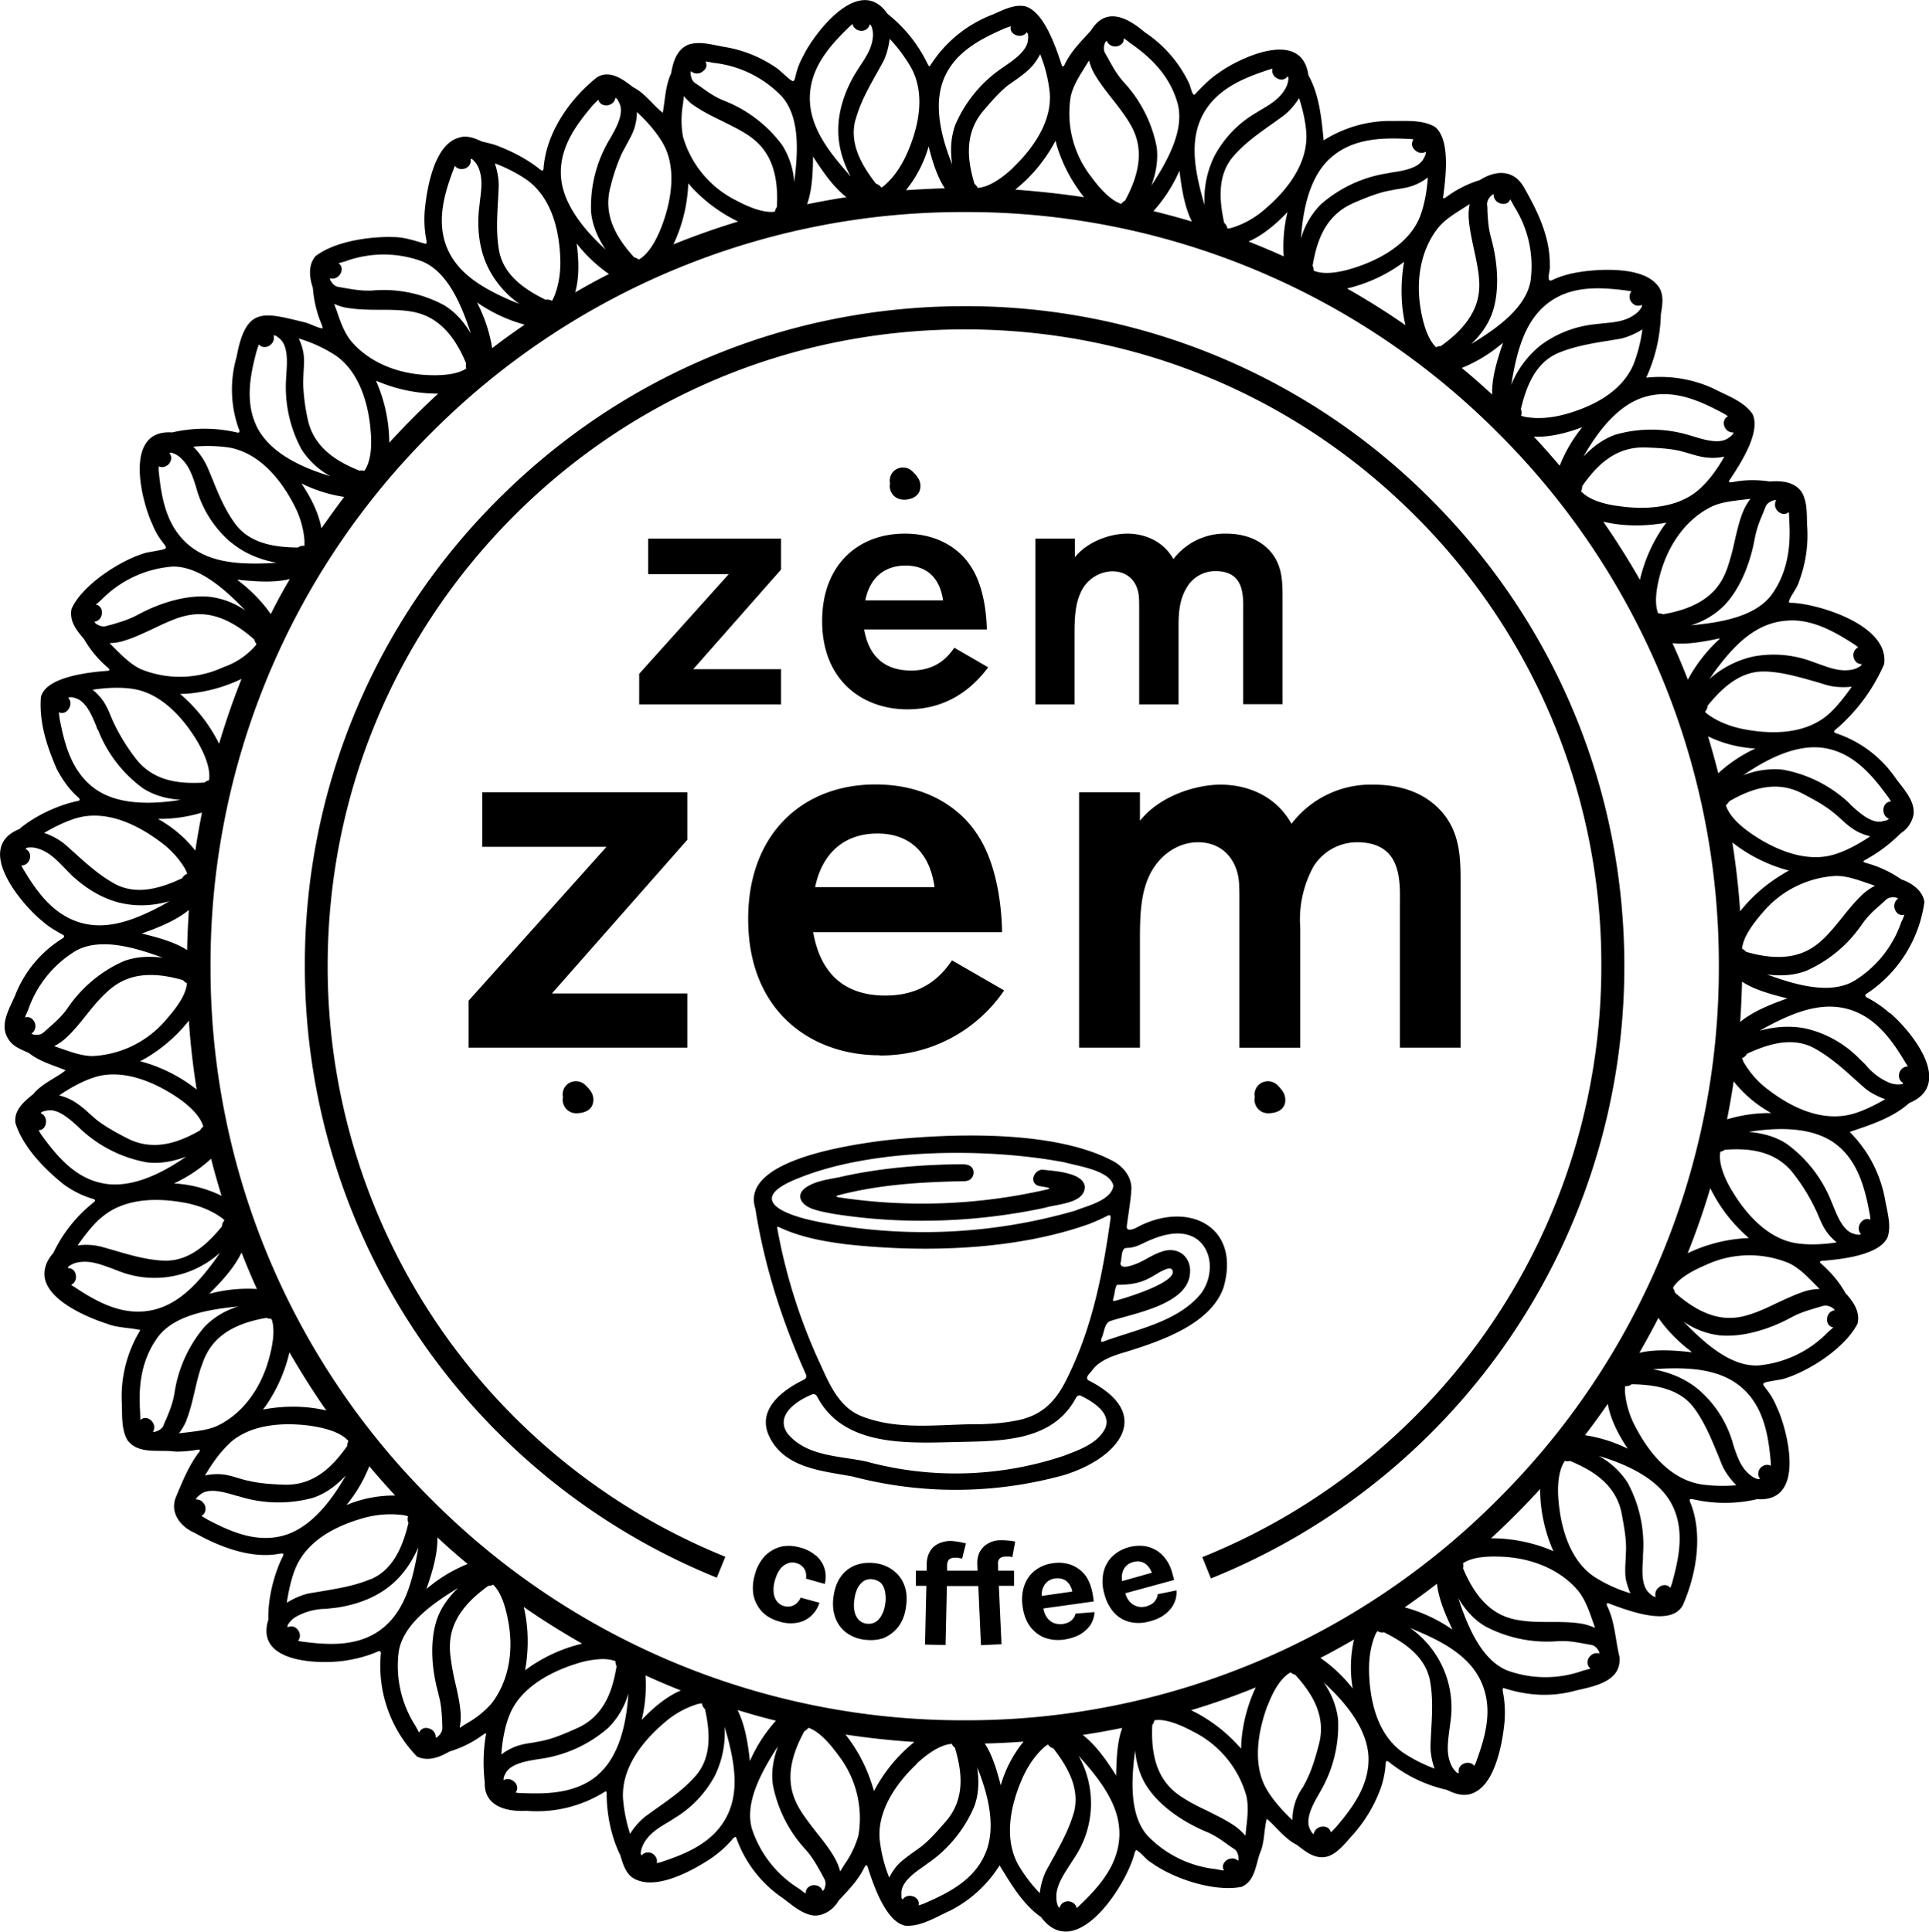
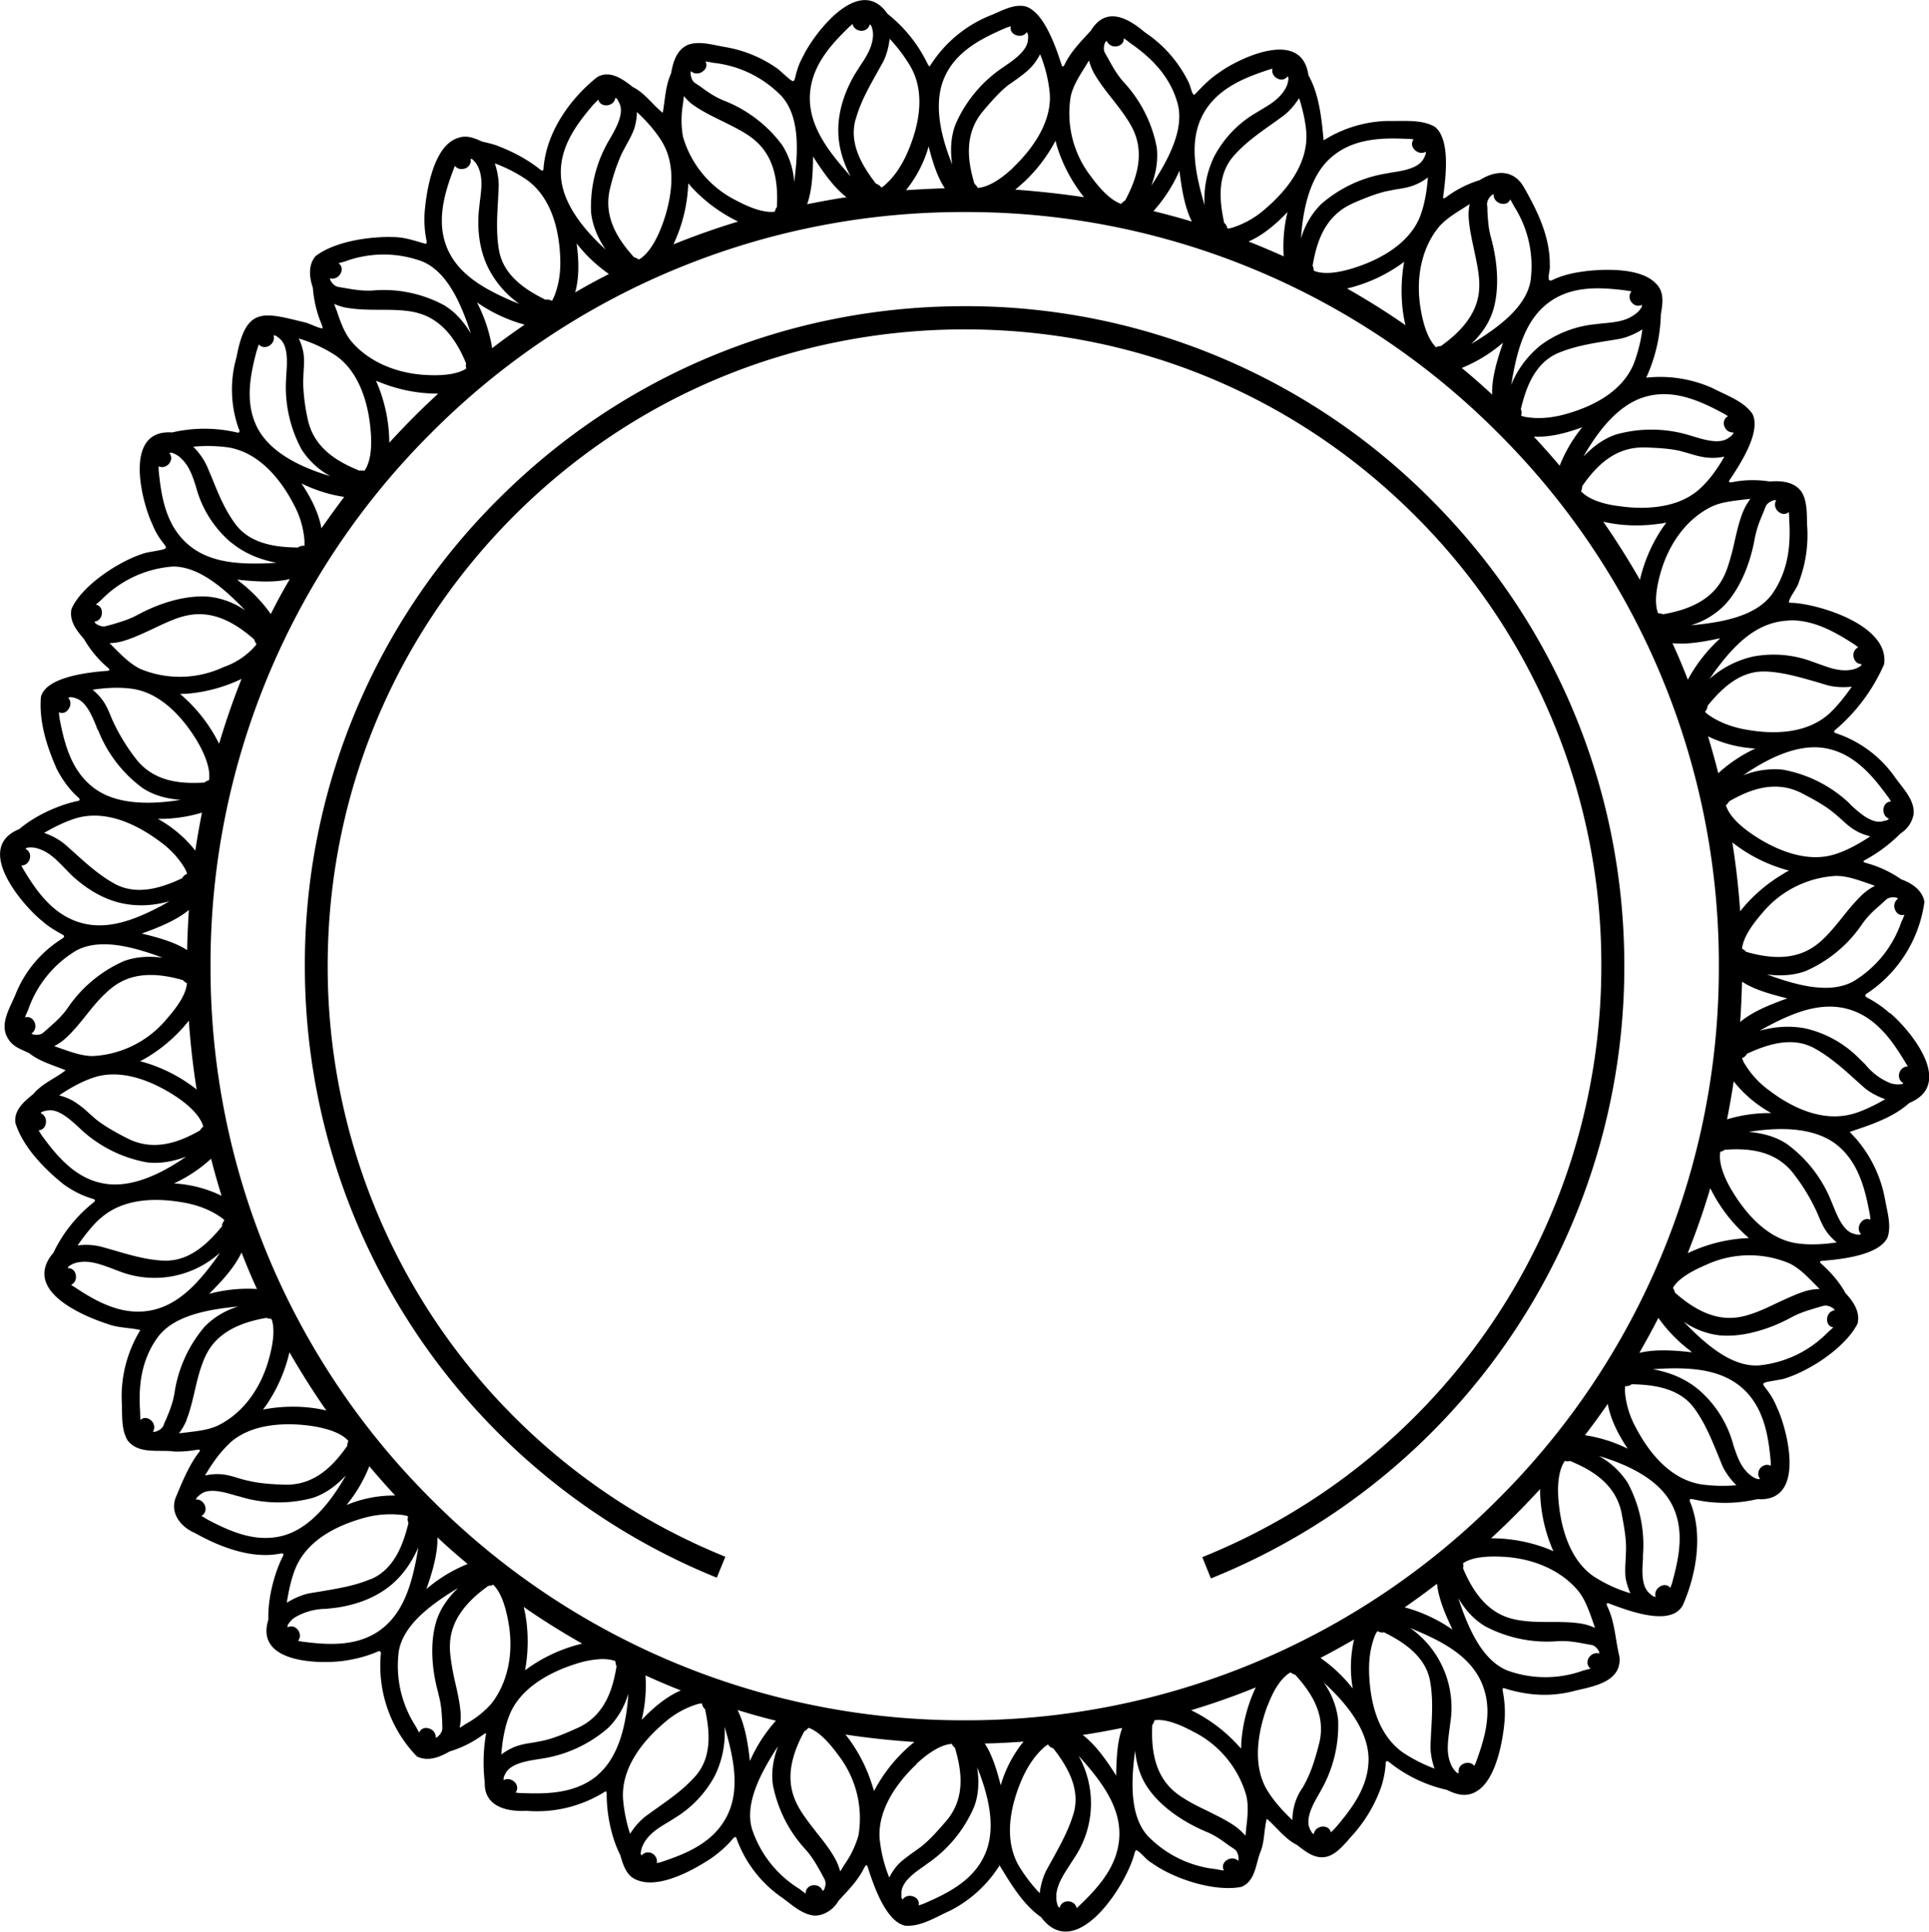
<svg xmlns="http://www.w3.org/2000/svg" viewBox="0 0 1014.3 1015.8" fill="currentColor">
-   <path d="M429 818a20.3 20.3 0 0 0-8.1-4.2c-3.8-1.1-7.4-1.2-10.6-.4-3.2.9-6 2.6-8.3 5a23 23 0 0 0-5.1 9.7c-1.1 3.8-1.3 7.4-.7 10.7.7 3.3 2.2 6.2 4.5 8.7 2.3 2.4 5.4 4.1 9.2 5.2a20 20 0 0 0 9.3.6c2.8-.5 5.2-1.7 7.2-3.5s3.5-4 4.5-7l-9.9-2.7a8 8 0 0 1-3.6 4 7.3 7.3 0 0 1-8.9-2.1 9 9 0 0 1-1.7-4.7c-.2-1.9 0-4 .7-6.4.7-2.4 1.6-4.3 2.7-5.8a8.7 8.7 0 0 1 4-3c1.4-.6 2.9-.6 4.5-.2 1.3.4 2.4 1 3.2 1.8.8.8 1.4 1.7 1.7 2.8.3 1.1.4 2.3.2 3.6l9.9 2.8c.7-3 .6-5.7-.2-8.3a15 15 0 0 0-4.5-6.7ZM470 826a19.9 19.9 0 0 0-9.7-4c-4-.5-7.5-.1-10.6 1.1a17.1 17.1 0 0 0-7.6 6c-2 2.8-3.2 6.2-3.8 10.3-.6 4-.3 7.6.8 10.8a17 17 0 0 0 5.5 8 20 20 0 0 0 9.8 4c4 .5 7.5.2 10.6-1 3-1.4 5.6-3.4 7.6-6.1 2-2.8 3.3-6.2 3.8-10.2.6-4 .4-7.6-.7-10.8a17 17 0 0 0-5.6-8Zm-4.5 17.3c-.3 2.2-.9 4.2-1.8 5.8-.8 1.7-2 3-3.3 3.8-1.4.8-3 1.1-4.7.9a7 7 0 0 1-4.3-2.2 9.2 9.2 0 0 1-2.1-4.6c-.4-1.8-.4-3.9 0-6.1a18 18 0 0 1 1.7-5.9c.9-1.6 2-2.9 3.3-3.7a7 7 0 0 1 4.8-.8c1.8.3 3.2 1 4.3 2.1 1 1.2 1.7 2.7 2 4.5s.5 3.9.1 6.2ZM528.8 818.5h2c.6 0 1 .2 1.5.3l1.5-8.2a39.1 39.1 0 0 0-7.7-.7c-2.4 0-4.6.6-6.5 1.7-1.9 1-3.3 2.5-4.4 4.4-1 1.9-1.5 4.3-1.3 7.1l.1 2.8h-16v-2.7c0-1.4.4-2.4 1-3.1.7-.7 1.8-1 3.4-1 .7 0 1.3 0 2 .2.6 0 1 .2 1.5.3l2-8a41.3 41.3 0 0 0-7.6-1.3 15 15 0 0 0-6.6 1.3c-2 .9-3.5 2.2-4.6 4a13.7 13.7 0 0 0-1.8 7.1v3.2h-5.7v8h5.5l-.7 30.9 10.8.2.7-31h16.5l1.4 31.1 10.8-.5-1.4-30.7h8v-8h-8.4v-3c-.2-1.4.1-2.4.7-3.2.6-.7 1.7-1.2 3.3-1.2ZM564.3 851.1c-.6.8-1.4 1.4-2.3 1.9a10 10 0 0 1-8 .4 8.1 8.1 0 0 1-3.6-3 12 12 0 0 1-1.8-4.6l26.5-3.7-.4-3c-.5-3.2-1.4-6-2.6-8.4s-2.9-4.2-4.8-5.6c-1.9-1.4-4-2.4-6.4-2.9-2.3-.5-4.7-.6-7.3-.2a19 19 0 0 0-9.6 4c-2.5 2-4.4 4.7-5.5 8a23 23 0 0 0-.8 10.7c.5 4.1 1.8 7.6 3.8 10.4 2 2.7 4.5 4.7 7.6 6a21 21 0 0 0 10.7 1c3.2-.5 5.9-1.4 8.2-2.7 2.3-1.4 4-3 5.4-5 1.2-2 2-4.2 2.1-6.7l-10 .8c-.2 1-.6 1.9-1.3 2.6Zm-16.1-15.5a8 8 0 0 1 2.3-3.7 8 8 0 0 1 4.3-1.9c1.7-.2 3.3 0 4.6.6 1.3.6 2.3 1.6 3.2 3 .5 1 1 2 1.2 3.3l-16 2.3c-.1-1.3 0-2.5.4-3.6ZM608.7 838.3c0 1-.4 2-.9 2.8-.5.9-1.1 1.6-2 2.2-.9.6-1.9 1-3 1.4-1.7.4-3.3.5-4.8 0a8.1 8.1 0 0 1-4-2.5c-1-1.1-1.8-2.6-2.3-4.4l25.7-7-.8-2.9c-.8-3.2-2-5.9-3.6-8a16.5 16.5 0 0 0-12.1-7c-2.4-.2-4.9 0-7.4.7-3.7 1-6.6 2.8-9 5.2a17.3 17.3 0 0 0-4.4 8.6 23 23 0 0 0 .6 10.8c1 4 2.8 7.2 5 9.7 2.4 2.6 5.1 4.2 8.4 5s6.8.7 10.7-.4c3-.8 5.7-2 7.8-3.7 2.1-1.6 3.7-3.5 4.7-5.6 1-2.1 1.5-4.4 1.3-6.9l-9.9 2ZM590 827.8c.3-1.6.9-2.9 1.8-4a8 8 0 0 1 4-2.4c1.8-.5 3.3-.5 4.7 0 1.4.5 2.5 1.3 3.5 2.6.7.9 1.2 1.9 1.7 3l-15.7 4.4c-.2-1.3-.2-2.5 0-3.6ZM302.9 585.4c3.6 0 8-1.2 8.9-5.4.8-4.2-1.2-6.7-4-9.4a7.1 7.1 0 0 0-10 0 7.1 7.1 0 0 0-1.8 6.3 7.1 7.1 0 0 0 6.9 8.5ZM410.7 351.9h-46.2l46.2-52.4v-16.3h-69.9v18.7h42.4l-47.1 52.4v16.1h74.6v-18.5zM432.3 326.5c0 32 22 46.5 44.7 46.5 17.8 0 31.8-7.7 42.6-22.1l-17.8-10.3c-2.6 3.6-8.4 12-22.7 12s-22.3-7.8-24.7-21.6h64.5c-.2-8.7-1.8-23.9-9-34-1.7-2.6-11.2-16.4-34.2-16.4-24.6 0-43.4 16.6-43.4 45.9Zm44-29.1c9.3 0 17.6 4.7 19.6 18.3H455c2.4-11.9 10-18.3 21.2-18.3ZM544.4 283.2v87.2H565V334c0-8.6.2-16.8 3.8-23.6a18.7 18.7 0 0 1 16-10c7.4 0 12 4.4 13.5 10.2.7 2.6.7 4.9.7 11.1v48.7h20.7v-41c0-7.5.5-14.5 4.6-20.9 2.7-4.5 8.1-8.2 14.8-8.2 15.8 0 14.6 13.8 14.6 22v48h20.7v-54.8c0-9 .2-18.3-6.8-26-5.9-6.4-14.2-8.9-23-8.9A34 34 0 0 0 617 294c-5.8-10.2-16-13.4-24.3-13.4s-20.5 3.7-27.5 12.4v-9.8h-20.7ZM361.4 416.6H253.6v28.7h65.3l-72.5 80.9v24.7h115v-28.5h-71.2l71.2-80.8v-25zM462.5 555a78.2 78.2 0 0 0 65.5-34.2L500.6 505c-4 5.6-12.9 18.5-35 18.5s-34.3-12.1-38-33.3h99.3c-.2-13.5-2.7-36.8-13.7-52.4-2.7-4-17.4-25.3-52.9-25.3-37.9 0-66.9 25.6-66.9 70.7 0 49.4 33.9 71.7 69 71.7Zm-1.1-116.7c14.2 0 27.1 7.3 30 28.2h-62.8c3.8-18.2 15.6-28.2 32.8-28.2ZM736 550.9h32v-84.6c0-14 .3-28.2-10.4-40-9.2-10-22-13.7-35.5-13.7a52.4 52.4 0 0 0-43 20.6c-8.8-15.8-24.7-20.6-37.3-20.6s-31.7 5.6-42.4 19v-15h-32v134.3h32v-56.1c0-13.2.2-25.8 5.9-36.3 5.6-10 15-15.6 24.7-15.6 11.2 0 18.2 7 20.6 15.9 1.1 4 1.1 7.5 1.1 17.2v74.9h32v-63.1a58 58 0 0 1 7-32.2 27 27 0 0 1 22.8-12.7c24.4 0 22.6 21.3 22.6 33.9v74.1ZM666.7 585.4c3.7 0 8-1.2 9-5.4.7-4.2-1.3-6.7-4-9.4a7.1 7.1 0 0 0-10 0 7.1 7.1 0 0 0-1.9 6.3 7.1 7.1 0 0 0 6.9 8.5ZM474.9 262.8c3.6 0 8-1.3 8.9-5.5.8-4.2-1.2-6.7-4-9.4a7.1 7.1 0 0 0-10 0 7.1 7.1 0 0 0-1.8 6.3 7.1 7.1 0 0 0 6.9 8.5ZM465.5 599.6c-17.3 2.3-76.7 10.1-68.3 36 4.7 30 14 59 26.4 86.7.8 1.5.3 2.7-1.1 3.3-11.4 5.6-24.4 15.6-18.2 29.3 7.9 17.2 28 18.5 44 21.5a213 213 0 0 0 111.3-.8c28-8.6 47.8-31.5 13.4-49.4-3.4-1.5.2-4 1.4-5.8 3.8-5.2 11.4-7.7 17.6-9.5 18-5.6 44.4-14.4 51.3-33.7 9.6-32.8-19.3-46.4-46.2-31.4-1.7.7-5 1.9-4.6-1.2.8-6.4 2-12.8 2.4-19.2.2-6.1-3.7-11.3-8.8-14.4-30.8-17-85.6-15.1-120.3-11.4h-.3Zm-56.9 45.7c.6-.3 1.1 0 1.7.3 10.8 5 22.9 7.2 34.7 8.7 40.8 4.5 89 3.2 128-10.8 3-1.2 6.2-2.6 9.3-4.2 1.6-.8 1.8.3 1.6 1.6-3.9 28.2-9.5 56.6-22.1 82.4-6.3 13.5-13.8 21.6-29.1 24-5.5 1-11 1.4-16.7 1.6-21-.2-43.6 3.8-63.7-4.5-10.8-4.6-16-16-20.5-26.1a292.6 292.6 0 0 1-23.2-73Zm178.8 30.3c5.6 0 11-.5 16.3-3.2 2.8-1.3 5.1-3.1 8-4.4 1.5-.7 4-1.8 4.8 0 2.4 5.7-20 13.3-30.8 16.2-.9-.3-.2-1.5-.1-2.3.6-2 .6-4.4 1.6-6.2h.2Zm-6.4 75.7c-4 7.9-13.8 11.2-21.6 14.2a179 179 0 0 1-104 3c-14.1-3-31.3-2.6-41.3-14.7-6.6-9.5 4.5-17.1 12.8-20.5 1.3-.5 2.2 0 2.9 1.3 13.7 26 46.8 24.3 72.1 23.7 23-.6 51.1.4 63.7-23 .6-1.2 1.7-2 3-1.2 6.6 3.2 15.9 9.3 12.5 17l-.1.2Zm20-97.5c8.5-4.1 19.6-8 28.1-2.4 9.6 6.8 8.7 21.8 1.4 30-12.5 14-33.1 17.7-49.9 23.9-.4.1-1.3.5-1.5.2-.3-.4 0-1 0-1.6 1.6-3 1.4-8.5 5.2-9.4 12.6-4 40.2-8.7 41.4-24.8.9-8.6-6.1-14.5-14.6-11.6-4 1.2-7.4 3.5-11 5.3-2 1-11.4 5.2-10.9.6.7-2.3.3-5.4 1.8-7.3.4-.4 1-.4 1.6-.5 2.7 0 5.7-1 8.2-2.3h.2Zm-15.6-30.1c-1.2 7.6-13.9 10.4-20 12.9a286.5 286.5 0 0 1-135 5.9c-18.5-3.6-39.3-12-9.7-23.3 38.8-15.5 98.5-15.7 139.1-8 7 2 23.9 4.2 25.6 12.3v.2Z" />
-   <path d="M508 621c3.4-.2 5.2-4.6 2.9-7.2-1.3-1.5-3.7-1.6-5.5-1.6-20.6.2-41.3 1.9-61.4 6.2-6.6 1.7-14.3 2-20.2 6-5.9 4.2-2.3 9.3 3.5 11.3 3.7 1.3 7.7 2 11.6 2.7 36.5 5.7 74.3 4.4 110.5-3.3 6.4-2 21-2.2 21-11.1-.8-7.4-15.6-8.2-22-8.9-4.1-.3-7.2 5.6-3.4 8 1 1 10.2 1.3 5.4 2.4a293.2 293.2 0 0 1-109.4 4.1c-1.5-.3-1.6-.7-.1-1.1 21.7-5.7 44.4-7 66.7-7.4h.3Z" />
  <path d="M993.8 532.9a58 58 0 0 0-11.8-8.2c-1.3-.6-1.7-1.5-.3-2.3a69 69 0 0 0 30.2-48.2c-1.1-6.1-6.6-9.8-12.2-11.8a59.4 59.4 0 0 0-18.1-8.5c-.6-.2-2.5-.6-1.4-1.4a81 81 0 0 0 19.2-14.3 15 15 0 0 0 6.8-10c.8-7.6-6-14-10-19.8a61.6 61.6 0 0 0-30.7-22.8c-1.6-.5-1.2-1.4 0-2.2a95.2 95.2 0 0 0 25.2-34.1c3-21.1-36.1-32-48.5-32.3-.5 0-1.4 0-1.6-.5.9-3.5 4.4-7 5.4-10.8a69.4 69.4 0 0 0 4.2-29.7c-.2-5.6.2-12.5-3-17.5-3.8-5.2-10.5-5.8-16.6-5.3-6.4-1-13-1-19.4.3-.5 0-1.7.3-2 0-.2-.4.2-1 .4-1.3 5.9-8.8 16.4-25.2 11.9-34.5-4.6-6.8-13.8-9.8-21-13.6a67.4 67.4 0 0 0-34.9-5.5 84.3 84.3 0 0 0 7.7-33.3c1-5.8 2-12-2.8-16.4-9.2-9.5-33.2-6.9-38.9-6-5 .7-10.4 2-15 4.2-4.3 2.3-1.2-5.1-1.7-7.3.3-14.8-6.2-28.4-13.6-41.3-5.3-9.4-14.7-9.2-23.2-3.8a58 58 0 0 0-17.6 8.9c-.3.2-1.3 1-1.6.5-.2-.2-.1-.7 0-1.1 1.4-10.5 3.7-29.8-4.4-36.3-7-4.1-16.7-2.9-24.7-3.1A65.8 65.8 0 0 0 696 73.8c-1-10.1-2.1-23.9-8-34.2-3.6-26-38.8-7.6-47-1.4-4.7 3-8.9 7.4-12.7 11.4-.3.2-.6.2-.9 0-1.1-1.8-1.5-4.7-2.6-6.7A66.5 66.5 0 0 0 602 17c-8.8-7.5-20.4-14-28.4-.9-5 5.5-10.2 10.6-13.6 17.4-.4 1-1.3 2.3-1.8.6C555 24.1 548.7 6 539 3.3c-5.9-1.2-12 2.2-17.2 4.4a67 67 0 0 0-32.8 27c-.5.5-1-.7-1.3-1.2a74.8 74.8 0 0 0-21-26.2c-15.2-22-39.7 12.2-44.2 21.9-7.8 13.8-.6 18.3-13.4 7.1a66.7 66.7 0 0 0-28-11.6c-6-1-13.1-3.3-19.2-1.2-6 2.5-8 9-9 15-3 6.5-3.2 14-4.4 20.8-5-3.8-9.5-10.5-15.7-13.5-5.3-4.2-12.3-9.3-19-5.1-14.2 11.4-26.5 28.8-28 47.7 0 1.3-.6 1.7-1.7.8-5.7-4.6-13-8.8-21.4-12.1-3-1.3-6.1-1.9-9.3-2.7-4-1.8-8-3.5-12.4-1.9-13.9 4-17 31.3-17.6 37.8-.5 5.3-.2 11.2.9 16.3 0 .6.2 1.6-.6 1.6-5-1.4-10.3-3.3-15.6-3.5-12.7-.6-31.8 2-42.2 10-3.9 4.7-3.3 11-1.4 16.6.5 6.5 2 13.2 4.7 19.4 0 .5.7 1.7.3 2-3.2-.5-6.2-2.5-9.7-3.3-21.4-5.2-30.5-8.3-35.4 18.3a61.5 61.5 0 0 0 1.1 37.7c.7 1.2.7 2.5-1 2a75.3 75.3 0 0 0-34 0c-26.6-1.8-15.3 38.2-10.5 48 5.9 15 14.1 12-3 15.2-13.3 3.6-34 17.1-39.4 29.6-1.3 6.5 2.7 11.3 6.6 15.9A57.2 57.2 0 0 0 56.6 351c1.6 1.3.9 1.8-.7 1.8-10.5.8-32 3.4-34.4 13.8-1 13 3 25.6 8.4 37.9 3 5.7 6.8 10.9 11 14.6 1.3 1.1 1.3 1.8 0 2.1-9.8 2-22.2 7.5-30.8 14.8-25 10.2 3.4 41.6 12.2 48.4 3.3 3 7.2 5.2 11 7.3.8.7.3 1.2-.5 1.8A61.5 61.5 0 0 0 8 523.3c-2.8 6.7-8.3 15.2-4 22.4 2.4 4.6 6.9 6 11.2 8 5.6 4.5 12.9 6.4 19.3 9.1-5 4-12.5 7-17 12.5-4.7 3.8-10.3 8.4-9.4 15.2 3.9 12.5 15 24 25.4 32.3 5 3.6 10 6 15 7.5 1.5.4 2 .9.8 1.9A75.2 75.2 0 0 0 28 658.9c-4.2 4.7-6.3 11-3.1 17 5.6 11.2 26 18.5 31.4 20.2 5.5 2.2 12 2 17.5 3.3a67 67 0 0 0-9.8 37.2c.4 6.7-.5 14.6 3 20.7 5.8 7.7 16.6 4.8 24.9 6 4 .1 8.1-.3 12-1 1-.1 1.5 0 1 1-5.5 7-9.1 16-12.6 24.4-2.9 8 2.7 15.2 10 18.3C115 813.2 132 819.9 147 817c.8-.1 1.5-.2 1.8 0 .5.3 0 1.4-.3 1.8-4.4 9-7.7 21.7-7.4 32.9-7.7 24.5 31.7 23.3 41.7 21.3 5.2-.8 10.9-2.4 15.7-4.5 1.5-.7 2 .2 1.7 1.7a68.6 68.6 0 0 0 19 53.4c5.8 2.9 12 .4 17.2-2.6a58 58 0 0 0 17.6-8.8c.4-.2 1.3-1 1.6-.6a87.6 87.6 0 0 0-.7 25.6c-.5 12.5 11.2 15.6 21.9 15a67 67 0 0 0 41.5-10.2c.7-.2.7 1.1.7 1.7 0 9.6 2.2 22 7.1 31.7 1.7 5.6 3.3 11.4 9.4 13.4 12.8 4.8 33-8 38.4-11.6 4.2-2.9 8.4-6.6 11.6-10.5.5-.4 1.1-1 1.6-.5a63.8 63.8 0 0 0 24.2 31.7c5 3.6 10.4 8.8 16.9 9.4 5.2.1 10.2-3.3 12.8-7.9 5-5.4 10.2-10.6 13.5-17.4l.4-.6c.7-1.2 1.2-.3 1.4.5 3.2 10 9.6 28.5 19.6 30.7 8.2.7 16.3-4.6 23.7-7.9a66.2 66.2 0 0 0 26-23.8c5.4 8.8 12 20.4 21.8 27.2 18.3 24.5 44.8-16.6 49.1-33.4.2-.7.6-1.9 1.1-1.8 2.7 1.5 5 5.1 8 6.7 11.6 8.4 33 15.4 47.2 12.6 7.2-3.1 7.4-11.5 9.8-18 2.4-5.4 2-12.4 3.5-17.8 5 4.2 9.6 10.7 15.8 13.7 4.7 3.6 9.7 7.9 16.2 6.1 4.7-1.4 8.8-6.3 12-10a75.8 75.8 0 0 0 16.1-26.4c1.4-4.3 2.2-8.4 2.4-12.4.1-1.4.6-1.7 1.7-.9a74.6 74.6 0 0 0 30.5 14.7c5 2.5 10.3 4 15.5.8 11.5-6.6 14.3-31 14.8-36.7a58 58 0 0 0-.9-15.9c0-.6-.3-1.5.3-1.8 12.4 4 25 5 38.3 1.3 9.6-2.2 24.2-4.8 22.7-17.9-2.1-8.5-2.3-17.8-6.2-26-.9-1.8-.5-2.5 1.3-1.6 10.3 3.8 31.9 12 38.2.8 7.1-16 10.8-37.1 4.1-53.9-.3-.7-.5-1.3-.4-1.6 0-.7 1.3-.4 1.9-.3a74.7 74.7 0 0 0 33.6-.1c26.6 1.9 15.2-38.3 10.4-48.1-6-14.9-14-11.9 3-15 13.8-4 32.8-16.4 39.3-29.1 1.6-6.2-2.2-11.7-6.3-16.1-3.3-6-7.9-11.2-13-15.7-1-1 0-1.2.7-1.3 10.4-.8 30-3 34.4-12.3 2.2-6.3-.3-14-1.4-20.5a67 67 0 0 0-18.5-35c9.7-3.3 22.5-7.2 31.3-15.2 23.4-9.6 2.1-36.7-9.8-47.1l-.2-.2Zm-14.6 116.4Zm-944-282.7ZM88.6 238Zm54.8-62.2Zm850.5 254.7ZM652.7 916.4l-.1 3.1-2.2-2.4a81.9 81.9 0 0 0-24.1-17.8c11.3-3.4 22.8-7.4 34-12a82 82 0 0 0-7.6 29Zm-55.9 3.7c.8 7.8 2.8 14.1 6.4 19.5 6 9.2 17.2 17.7 30.8 23.5 4.9 2 8.2 4.4 12 7.2l3 2c1.4 1 2.2 2.7 2.3 5.2l-.2 1c-2-1.8-4.6-1.5-6.4-.1-1.5 1.2-2.3 3.2-1.1 5.2l-2.7-.4-1.3-.3a58.5 58.5 0 0 1-36.2-17.6c-9.4-10.6-8.7-28.6-6.5-45.2Zm25.1 25.2c-8.1-5.2-17.3-14.3-16-38.3.6-.7 1-1.5 1-2.3l.7-.2c4.9-.5 11.5 1.6 19.7 6a54.2 54.2 0 0 1 28 33.6c1.3 5.4.7 11.3 0 17a204 204 0 0 0-.4 4.2c-1.8-2-3.8-3.9-5.9-5.3-4.4-3-9.3-5.3-14-7.7-4.4-2.1-9-4.3-13-7Zm56.7-66Zm-12 17.5c2.3-6.2 6.3-14.2 12-17.4.7.6 1.5 1 2.4 1.2 8 8.8 16.7 21 12.5 36.7-1.5 5.8-3.4 12.5-6 17.8-.7 1.6-1.6 3.2-2.4 4.7a29.3 29.3 0 0 0-5.5 17.3c-4.3-4-10-10-13.8-16.6-8.2-14.7-3-33.7.7-43.7Zm24.2 67.7-.9-.7c-.5-.8-1-1.7-1.4-2.7-2-5.3 2.1-12.7 4.9-17.5l1-1.8a68.9 68.9 0 0 0 9.2-37.6 42 42 0 0 0-7.6-19.5c15.3 13.9 23.2 27.2 23.6 39.6.3 14.9-8.7 26.6-17.1 36.5-1 1-1.8 2-2.7 2.7-.5-2.2-2.5-3.1-4.3-3-2 0-4.3 1.4-4.7 4Zm3.5-92.7c5.9-3 11.9-6.4 17.7-9.7a65.1 65.1 0 0 0-.7 25.8 77.2 77.2 0 0 0-17-16.1Zm72.8 60.6-1-.2a12 12 0 0 1-3.4-5c-2.2-5.4-1.4-11.1-.7-16.7l.7-5.3a51.2 51.2 0 0 0-21.3-49.2l4.2 1.8c15.2 6.5 29.9 14.8 34.8 30.7 4.2 13.2-.1 26.7-4.4 38.4l-.8 1.7c-1.4-1.9-4-2-5.7-1.1-1.6.7-3 2.4-2.4 5Zm-28.5-87.2c5.8-4 11.5-8.2 17-12.4.8 7.5 4 15.3 7.7 23.2l.4.9a81 81 0 0 0-25.1-11.7ZM723 860c.3-.8.7-1.5 1.3-2.3 1 .6 2.3.9 3.4.6 10 5 22 12.5 24.3 25.9 1.6 9 1 18 .5 26.8l-.3 6.2c-.2 3.8.6 8.5 2.1 12.8a80.8 80.8 0 0 1-16.7-8.5c-14-10-17.3-28.4-17.7-42.1-.2-7.2.8-13.7 3.1-19.4Zm-480.8 40.7c-.4-5.3-1.6-10.6-2.8-15.8a127 127 0 0 1-2.6-14.6c-1-9.6.4-22.5 20-36.4.8 0 1.8-.2 2.5-.6 3.6 3.4 6.3 10 8 19.6 3 16.3-.3 31.8-8.8 42.8a49.4 49.4 0 0 1-13.2 10.6 194 194 0 0 0-3.6 2.3c.5-2.7.7-5.4.5-7.9Zm-193-573.9Zm314-290Zm-1.3 59.6 2.1 2.4a82 82 0 0 0 24.1 17.7 405.5 405.5 0 0 0-34 12 82 82 0 0 0 7.8-32.1Zm55.7-.6a41.5 41.5 0 0 0-6.3-19.5 69.7 69.7 0 0 0-30.9-23.5c-4.8-2-8.2-4.4-12-7.2l-3-2c-1.4-1-2.1-2.7-2.3-5.2l.2-1c2 1.8 4.7 1.5 6.4 0 1.5-1.1 2.4-3.1 1.2-5.1l2.6.4 1.3.3A58.5 58.5 0 0 1 411 50.6c9.5 10.6 8.8 28.6 6.6 45.2Zm-25.1-25.3c8.2 5.3 17.4 14.4 16 38.4-.5.6-.9 1.4-1 2.3l-.7.2c-4.8.4-11.5-1.6-19.7-6a54.2 54.2 0 0 1-28-33.6 49.8 49.8 0 0 1 0-17l.5-4.3c1.7 2.1 3.7 4 5.8 5.3 4.4 3 9.3 5.4 14 7.7 4.4 2.2 9 4.4 13.1 7Zm-56.6 66.2Zm12-17.6c-2.4 6.2-6.4 14.2-12 17.4-.8-.6-1.6-1-2.5-1.2-8-8.9-16.6-21-12.5-36.7a101 101 0 0 1 6-17.8l2.5-4.7c1.6-2.9 3.3-5.9 4.3-9.1.7-2.6 1.2-5.3 1.2-8.1 4.3 4 10 10 13.7 16.5 8.3 14.7 3.1 33.7-.7 43.7Zm-23.4-67c.5.8 1 1.7 1.4 2.7 2.1 5.3-2 12.6-4.8 17.5l-1 1.7a68.9 68.9 0 0 0-9.3 37.7c.7 6.5 3.2 12.9 7.6 19.5-15.3-14-23.2-27.3-23.5-39.7-.4-14.8 8.6-26.5 17-36.4l2.7-2.7c.5 2 2.3 3 4.1 3h.3c2-.1 4.2-1.4 4.6-4l1 .7Zm-4.3 92c-6 3-12 6.3-17.8 9.7 2-6.9 2.2-15.5.8-25.8a77.2 77.2 0 0 0 17 16.1Zm3.3-93.3Zm-76.1 32.7.9.2a12 12 0 0 1 3.5 5c2.1 5.4 1.3 11.1.6 16.6l-.6 5.4c-1 11 .6 20.8 4.4 29.1a51.2 51.2 0 0 0 16.9 20l-4.3-1.7c-15.1-6.6-29.8-14.8-34.8-30.7-4.1-13.2.1-26.8 4.5-38.4l.7-1.8c1.5 2 4 2 5.8 1.2 1.5-.7 3-2.5 2.4-5Zm28.5 87.2c-5.8 4-11.6 8.1-17.1 12.4a80 80 0 0 0-7.6-23.3l-.4-.8a81 81 0 0 0 25 11.7Zm15.5-14.9a12 12 0 0 1-1.2 2.4 5 5 0 0 0-3.4-.6c-10.1-5-22-12.5-24.4-25.9-1.6-9-1-18-.5-26.9l.3-6.2c.2-3.7-.6-8.5-2-12.7a80.8 80.8 0 0 1 16.6 8.5c14 10 17.4 28.4 17.8 42 .2 7.3-.9 13.8-3.2 19.5ZM195 830.3c-8.4 3.6-17.4 5-26.1 6.5l-6.1 1c-3.7.7-8.2 2.6-12 5 .8-5.2 2.2-12.4 4.6-18.2 6.6-15.8 23.8-23.2 37-26.7a52 52 0 0 1 19.7-1.2c.8.1 1.6.3 2.5.7-.4 1.2-.3 2.4.2 3.4-2.7 11-7.3 24.3-19.8 29.6ZM156.6 857c-1.1-1.4-3.1-2.4-5.4-1.3v-1a12 12 0 0 1 4.2-4.4 32.4 32.4 0 0 1 16-4.3l5.4-.6c10.9-1.6 20.1-5.2 27.4-10.8 6.8-5.2 12-12.3 15.8-21l-.8 4.6c-3 16.2-7.8 32.4-22.1 40.8-12 7-26.2 5.8-38.5 4.2l-1.9-.4c1.6-1.8 1.1-4.3-.1-5.8Zm25.6-65.6a76.4 76.4 0 0 0 12-20.4 413 413 0 0 0 13.6 15.4 64.7 64.7 0 0 0-25.6 5Zm-33.7 16.2c-14.4 3.7-27.8-2.5-39.3-8.5l-3.3-2c2-1 2.5-3.2 2-5-.6-1.9-2.3-3.8-5-3.6l.6-1c.6-.7 1.4-1.3 2.3-2 4.6-3.2 12.7-.7 18.1.9l2 .5a69 69 0 0 0 38.7.7c6.2-2.1 11.9-6 17.3-11.8-10.2 18-21.4 28.7-33.4 31.8Zm5.5-67.9a85.8 85.8 0 0 0-15.7 1.5l1.9-2.6a82 82 0 0 0 12-27.5c6 10.4 12.5 20.7 19.4 30.6-5.4-1.3-11.4-2-17.6-2Zm-33.2 19.1c12.5-11.3 32.2-10.5 42.8-9 6.5 1 15.2 3 19.6 7.9-.4.8-.6 1.7-.6 2.6-6.7 9.5-16.3 20.4-31.9 20.4h-1.1c-6-.2-13-.6-18.7-2-1.7-.3-3.4-.8-5.1-1.3-3.2-1-6.5-2-9.9-2.2a28.4 28.4 0 0 0-8.1.7c2.9-5 7.5-12 13-17Zm-22.8-12c2-5 3.2-10.3 4.4-15.4 1.1-4.7 2.2-9.6 4-14.3 3.2-9.1 10-20.1 33.7-24.1.8.3 1.7.5 2.5.5l.4.7c1.4 4.6.9 11.5-1.6 20.4-4.4 16-14 28.6-26.4 34.8-5 2.5-11 3.1-16.6 3.8l-4.3.5c1.7-2.2 3-4.6 4-6.9ZM73.7 744v-1.3c-.8-11.3-.4-26 9-39.2 8.3-11.6 26-14.9 42.6-16.5a41.5 41.5 0 0 0-17.6 10.5 69.6 69.6 0 0 0-16 35.3c-.9 5.2-2.5 9-4.3 13.4-.5 1-1 2.1-1.4 3.3-.7 1.6-2.1 2.7-4.5 3.4h-1.1c1.4-2.3.5-4.8-1.2-6.2-1.5-1.2-3.7-1.6-5.4 0l-.1-2.7Zm-33.9-73.8c-.3-1.6-1.6-3.4-4.1-3.4h-.1l.4-.8a12 12 0 0 1 5.7-2.3c5.7-.9 11 1.1 16.3 3l5 1.9a51.3 51.3 0 0 0 52.7-9.9l-2.6 3.8c-9.8 13.3-21.1 25.8-37.7 27.1-13.8 1.1-26-6-36.5-13-.5-.2-1-.6-1.5-1 2.2-1 2.9-3.4 2.4-5.4Zm-15.7-79.5c.4-2-.4-4.4-2.8-5.4l.9-.7a14 14 0 0 1 3-.7c5.5-.9 11.7 4.8 15.9 8.6a69 69 0 0 0 36.1 18.7c6.5.8 13.2-.2 20.7-3-17 11.8-31.8 16.5-44 14-14.4-2.8-23.9-14.2-31.6-24.7a29 29 0 0 1-2-3.2c2.2 0 3.5-1.7 3.8-3.6ZM18 537.3c-.8-1.7-2.6-3-4.9-2.3a58.6 58.6 0 0 1 1.6-3.7A58.5 58.5 0 0 1 40 499.9c12.5-6.8 29.9-2.1 45.5 3.7-7.7-1-14.4-.4-20.4 1.8a69.7 69.7 0 0 0-29.7 24.9c-3 4.2-6.2 7-9.7 10.1l-2.7 2.4c-1.3 1.2-3 1.6-5.5 1.2a15 15 0 0 0-1-.5c2.3-1.5 2.5-4.2 1.6-6.2Zm-4.6-90.9.7-.6a12 12 0 0 1 6.1.5c5.5 1.7 9.5 5.8 13.4 9.8l3.8 3.9c8 7.5 16.6 12.5 25.5 14.7 8.3 2 17.1 1.8 26.2-.8l-4 2.3c-14.6 7.7-30.2 14-45.7 8-13-5-20.9-16.7-27.3-27.4l-.9-1.7h.2c2.3 0 3.9-1.8 4.3-3.7.4-1.7 0-4-2.4-5Zm37-128.5 2-1.7 1-.9A58.5 58.5 0 0 1 91 297.9c13.7 0 26.9 11.5 38 23.1a41.5 41.5 0 0 0-19-7.2c-11-1-24.7 2.5-37.6 9.5-4.7 2.5-8.6 3.6-13.2 5l-3.4.9c-1.7.5-3.5 0-5.5-1.3l-.7-1c2.7-.3 4-2.6 4-4.8 0-1.9-1-3.8-3.3-4.2Zm102-13.4c-3.6 6.1-7 12.3-10 18.4a79 79 0 0 0-17-17.5l-.6-.6c9.4 1 19.2 1.7 27.5-.3Zm-57.6 60.4 3.3-.1A82 82 0 0 0 127 357a405.7 405.7 0 0 0-11.8 34.1A82 82 0 0 0 94.8 365Zm-29.5-28c5.1-1.5 10-3.9 14.8-6.1 4.4-2.1 9-4.3 13.6-5.9 9.2-3 22-4.6 40 11.4.2.8.6 1.6 1.1 2.3v.2l-.3.5a39 39 0 0 1-17 11.5 54.2 54.2 0 0 1-43.6 1c-5-2.4-9.3-6.6-13.3-10.6l-3-3a29 29 0 0 0 7.8-1.3Zm38.6 53.2c3.3 5.7 7 13.8 6 20.2-.9.2-1.7.6-2.4 1.2-11.9.7-26.8 0-36.5-13.1a101 101 0 0 1-12.3-20.7c-1.2-3-2.5-6.2-4.4-9a28.9 28.9 0 0 0-5.6-6c5.7-.9 14-1.6 21.5-.4 16.6 2.7 28.2 18.5 33.7 27.8Zm-21 40.5a77 77 0 0 0 23.3-3.3c-1.3 6.6-2.5 13.3-3.5 20A65.1 65.1 0 0 0 83 430.6Zm16.4 47.9c-.4 6.8-.8 14-.9 21.1-6.8-4.4-16.1-6.8-23-8.5l-.9-.2c9-3.2 18.3-7 24.8-12.4Zm0 58.2c.8 12 2.2 24.2 4.1 36.2A81.7 81.7 0 0 0 73.6 558c1-.4 2-1 2.9-1.5a81.7 81.7 0 0 0 22.8-19.8Zm-1.9-79.6c.4.8.8 1.6 1 2.4a4.8 4.8 0 0 0-2.6 2.3c-10.2 4.8-23.4 9.4-35.4 3-8-4.4-14.8-10.5-21.3-16.4l-4.6-4.1c-2.9-2.5-7-4.9-11.3-6.3 4.5-2.7 11-6 17-7.8 16.5-4.7 33 4.2 44 12.4A47.4 47.4 0 0 1 97.4 457Zm-62.5 88.5c3.9-3.6 7.3-7.9 10.6-12 3-3.8 6.2-7.7 9.8-11.1 7-6.8 17.8-13.8 40.9-7.1.5.7 1.3 1.2 2.1 1.6-.4 5-3.8 11-10.3 18.4a54.1 54.1 0 0 1-39 19.9h-.3c-5.5 0-11-2-16.2-3.8l-4-1.4c2.3-1.2 4.6-2.8 6.4-4.5Zm57.8 31.1c5.5 3.7 12.4 9.4 14.2 15.7-.7.5-1.3 1.2-1.7 2-10.4 5.9-24.1 11.6-38.6 4-5.3-2.7-11.3-6-16-9.7l-4-3.5a47 47 0 0 0-8-6.2 29 29 0 0 0-7.5-3c4.8-3.3 11.9-7.5 19.1-9.7 16.2-4.8 33.6 4.5 42.5 10.4Zm65.8-322.5a76.2 76.2 0 0 0 22.5 7.1c-4.1 5.4-8.1 11-12 16.5-1.2-7-4.7-15-10.5-23.6Zm46.2-21.3a81.5 81.5 0 0 0-7-32.7l3 1.2a81.3 81.3 0 0 0 29.7 5.6 421.1 421.1 0 0 0-25.8 25.9ZM183.3 162c5.2.8 10.7.9 16 .9 4.8 0 9.9 0 14.8.6 9.6 1.2 21.9 5.5 31 27.6-.2.9-.2 1.8.1 2.7-4.2 2.7-11 3.9-20.9 3.4-16.5-.8-31-7.4-39.8-18-3.5-4.4-5.5-10-7.3-15.4l-1.5-4c2.5 1.1 5 1.9 7.6 2.2Zm50.2-1.5a66.8 66.8 0 0 0-38-7.7c-5.2.2-9.3-.5-14-1.3a255 255 0 0 0-3.5-.6c-1.7-.3-3.1-1.4-4.3-3.6l-.3-1c2.6.8 4.8-.7 5.8-2.7.8-1.7.7-3.9-1.2-5.2l2.6-.7c.5-.1 1-.2 1.3-.4a58.5 58.5 0 0 1 40.2.2c13.1 5.5 20.3 22 25.5 37.9-4-6.7-8.6-11.6-14.1-14.9Zm-38.6 66.1c.6 6.6.5 15.6-3.3 21a5.4 5.4 0 0 0-2.6-.1c-11.1-4.5-24.2-11.7-27.3-27.6a101 101 0 0 1-2.3-18.7l.2-5.3c.2-3.3.5-6.7 0-10a29 29 0 0 0-2.5-7.9 73.8 73.8 0 0 1 19.5 9c13.9 9.7 17.5 29 18.3 39.6ZM160 287c-1.3-.1-2.4.2-3.3.9-11.3-.1-25.3-1.7-33.2-12.7-5.4-7.4-8.8-15.8-12.1-24l-2.4-5.7a35.5 35.5 0 0 0-7.4-10.6 81 81 0 0 1 18.7.4c16.9 3 28 18 34.3 30.2a47.4 47.4 0 0 1 5.5 18.8v2.7Zm-38.5-1.8c6.5 5.4 14.6 9 23.9 10.7l-4.7.3c-16.5.6-33.3-.4-44.6-12.6-9.5-10.1-11.5-24.2-12.7-36.6v-1.8c2 1 4.4.1 5.6-1.5 1-1.3 1.7-3.5 0-5.5.3 0 .6 0 1-.2a12 12 0 0 1 5.3 3.1c4.2 3.9 6 9.4 7.7 14.7a57.8 57.8 0 0 0 18.4 29.4Zm-70 98.5A69 69 0 0 0 75 414.4c5.5 3.6 12 5.6 20 6.2-20.5 3.3-35.8 1.2-45.7-6.3-11.9-9-15.4-23.3-17.9-36-.2-1.4-.4-2.7-.4-3.8 2 1 4 0 5-1.6 1.2-1.6 1.6-4.2-.2-6l1.1-.3c1 0 2 .2 3 .6 5.4 1.6 8.6 9.5 10.7 14.6l.7 2Zm40 238.6a77 77 0 0 0 19.5-13c1.6 6.4 3.5 13 5.5 19.5a65 65 0 0 0-25-6.5Zm-38.6 18.3c12.8-11.4 31.5-10.6 45-8 7 1.4 13.1 3.9 18.1 7.4.8.5 1.4 1 2 1.7-.8 1-1.3 2-1.3 3.2-7 8.5-16.5 18-29.4 18h-1.3c-9-.4-17.8-3-26.3-5.5l-6-1.7a32.4 32.4 0 0 0-12.9-.8c3-4.3 7.4-10.2 12-14.3Zm58 39.5-.9.2c6.8-6.7 13.4-14 17-21.7 2.5 6.4 5.2 12.9 8.1 19.2a79 79 0 0 0-24.1 2.3Zm34-503.6c.8.5 1.6 1 2.5 1.9 4.1 3.8 3.6 12.2 3.2 17.8l-.1 2a69 69 0 0 0 8 38 41.8 41.8 0 0 0 15.2 14.2c-19.8-5.9-32.7-14.5-38.4-25.5-6.7-13.2-3.7-27.7-.4-40.2l1.2-3.6c1.4 1.7 3.6 1.7 5.3.8 1.8-1 3.2-3.1 2.4-5.6l1.2.2Zm85.6 714.3c1.5 5 1.7 9.2 2 14l.1 3.5c.1 1.8-.7 3.4-2.5 5l-1 .5c.2-2.7-1.7-4.5-3.9-5l-1.1-.2c-1.5 0-3 .8-3.7 2.5l-1.3-2.4-.6-1.1a58.4 58.4 0 0 1-8.8-39.3c2.4-14 17-24.7 31.2-33.3-5.6 5.4-9.3 11-11.3 17-3.4 10.5-3 24.7 1 38.8Zm-6.3-55.2c3.2-9 6-18.6 5.8-27.2 5.2 4.9 10.6 9.6 15.9 14a78 78 0 0 0-21 12.6l-.7.6ZM903.8 508a394 394 0 0 1-116.2 280.4 394 394 0 0 1-280.4 116.2 394 394 0 0 1-280.4-116.2A394 394 0 0 1 110.7 508a394 394 0 0 1 116.1-280.4 394 394 0 0 1 280.4-116.1 394 394 0 0 1 280.4 116.1A394 394 0 0 1 903.8 508ZM769.2 109.6l3.6-2.3c-.6 2.7-.7 5.4-.5 7.9.4 5.3 1.6 10.6 2.7 15.8 1 4.7 2.1 9.6 2.6 14.5 1 9.7-.4 22.6-20 36.5-.9 0-1.8.2-2.5.6-3.6-3.5-6.3-9.9-8-19.6-2.9-16.3.3-31.9 8.8-42.8 3.4-4.4 8.4-7.5 13.3-10.6ZM1001 569.4l-.7.6c-1.8.4-3.8.3-6.2-.4a32.3 32.3 0 0 1-13.3-9.9L977 556a57.8 57.8 0 0 0-25.6-14.7c-3.7-1-7.5-1.4-11.4-1.4-4.8 0-9.7.7-14.8 2.1l4-2.2c14.7-7.8 30.3-14.1 45.8-8.1 12.9 5 20.8 16.8 27.2 27.5l1 1.6h-.2c-2.3 0-4 1.9-4.4 3.8-.3 1.6 0 3.9 2.4 5ZM964 698l-2 1.8-1 .9a58.5 58.5 0 0 1-36.3 17.3c-14.2.8-27.8-11-39.4-23a41.5 41.5 0 0 0 19.1 7.2c11 1 24.7-2.5 37.6-9.5 4.6-2.5 8.6-3.6 13.2-5l3.4-1c1.7-.4 3.5 0 5.5 1.4l.7.9c-2.7.3-4.1 2.6-4.1 4.9 0 1.8 1 3.8 3.3 4.1Zm-85.7 137c-1.4-1.8-3.6-1.8-5.2-.9-1.8 1-3.3 3.1-2.5 5.6l-1.1-.2c-.8-.5-1.6-1.1-2.4-1.9-4.2-3.8-3.6-12.2-3.2-17.8v-2a68.9 68.9 0 0 0-8-38 41.8 41.8 0 0 0-15.2-14.2c19.8 5.9 32.7 14.5 38.4 25.5 6.8 13.2 3.8 27.7.4 40.2-.3 1.3-.8 2.6-1.2 3.6Zm-46.2-610.5a76.4 76.4 0 0 0-12 20.4 419 419 0 0 0-13.6-15.3c7.2.4 15.8-1.3 25.6-5Zm-12.7-38.9c8.4-3.5 17.4-5 26.1-6.4l6.1-1c3.7-.7 8.2-2.6 12-5a80.8 80.8 0 0 1-4.6 18.2c-6.6 15.8-23.8 23.2-37 26.7-7 1.8-13.6 2.2-19.6 1.2-.9-.1-1.7-.4-2.6-.7.4-1.2.3-2.4-.1-3.5 2.6-11 7.2-24.2 19.7-29.5ZM858 159c1 1.4 3 2.4 5.3 1.3v1a12 12 0 0 1-4.2 4.4c-4.7 3.3-10.4 3.8-16 4.3l-5.3.6a57.8 57.8 0 0 0-27.5 10.8 51.3 51.3 0 0 0-15.7 21l.8-4.6c3-16.3 7.8-32.4 22.1-40.8 7.2-4.2 15-5.4 23-5.4a119.1 119.1 0 0 1 17.4 1.6c-1.6 1.8-1.2 4.2 0 5.8Zm8 49.4c14.4-3.7 27.8 2.4 39.3 8.5 1.2.6 2.3 1.3 3.3 2-2 1-2.5 3.1-2 5 .6 1.9 2.3 3.7 5 3.5l-.5 1c-.7.8-1.4 1.4-2.4 2-4.6 3.3-12.7.8-18-.8l-2-.6a69 69 0 0 0-38.7-.6c-6.2 2-12 6-17.4 11.7 10.2-18 21.4-28.7 33.5-31.7Zm7.1 67 3.1-.6-1.9 2.6a82 82 0 0 0-12 27.5c-6-10.5-12.5-20.8-19.3-30.6 9 2.2 20 2.6 30.1 1Zm20.6-18.3c-12.5 11.4-32.1 10.6-42.7 9-6.6-.8-15.3-3-19.7-7.8.4-.8.7-1.7.6-2.6 6.7-9.6 16.3-20.4 32-20.4h1c6 .2 13 .5 18.8 1.9l5 1.4c3.2 1 6.5 1.9 10 2.1 2.5.2 5.4 0 8-.6-2.8 5-7.4 12-13 17Zm22.8 12c-2 5-3.2 10.3-4.4 15.5a126 126 0 0 1-3.9 14.3c-3.3 9.1-10.1 20.1-33.8 24.1-.7-.3-1.5-.5-2.3-.5h-.2l-.3-.7c-1.5-4.7-1-11.5 1.5-20.4 4.5-16 14.1-28.6 26.5-34.8 5-2.5 10.9-3.1 16.5-3.8l4.3-.5c-1.6 2.2-3 4.5-3.9 6.9Zm58.2 76.6c.4 1.7 1.7 3.5 4.1 3.5h.1l-.3.8a12 12 0 0 1-5.8 2.3c-5.7.8-11-1.2-16.3-3.1l-5-1.8a58 58 0 0 0-29.5-2.2 51.3 51.3 0 0 0-23.3 12c1-1.2 1.8-2.5 2.7-3.8 9.8-13.3 21.1-25.7 37.7-27l2.8-.2c12.7 0 24 6.7 33.7 13l1.5 1.2c-2.2 1-2.9 3.4-2.4 5.3Zm21.9 133c.8 1.7 2.6 3 4.8 2.3l-1 2.5-.6 1.2a58.5 58.5 0 0 1-25.2 31.3c-12.4 6.9-29.8 2.2-45.5-3.6 7.7 1 14.4.4 20.4-1.8a69.6 69.6 0 0 0 29.8-24.9c3-4.2 6.1-7 9.7-10.1l2.6-2.4c1.3-1.2 3.1-1.6 5.5-1.2l1 .5c-2.2 1.5-2.5 4.2-1.5 6.2ZM862 711.4c3.5-6.2 6.9-12.3 10-18.4a79 79 0 0 0 16.9 17.4l.7.7c-9.5-1.1-19.3-1.7-27.6.3Zm53-174c.5-6.8.8-14 1-21.2 6.2 4.1 14.4 6.4 23 8.6l.8.2c-9 3.2-18.2 6.9-24.8 12.4Zm0-58.2c-.8-12-2.2-24.2-4.1-36.2a81.7 81.7 0 0 0 29.8 14.8c-1 .5-2 1-2.8 1.6a81.9 81.9 0 0 0-22.9 19.8Zm-6.9 109.4a405 405 0 0 0 3.5-20 65 65 0 0 0 19.8 16.7 77 77 0 0 0-23.3 3.3Zm71.3-118.3c-3.8 3.6-7.3 7.8-10.6 12-3 3.7-6.2 7.7-9.7 11.1-7 6.8-18 13.8-41 7.1a5.3 5.3 0 0 0-2.1-1.6c.5-5 3.9-11 10.4-18.5a54.1 54.1 0 0 1 38.9-19.8h.3c5.5 0 11 2 16.3 3.8l4 1.4a28.8 28.8 0 0 0-6.5 4.5ZM921.8 439c-5.5-3.7-12.4-9.3-14.3-15.6.7-.5 1.3-1.3 1.7-2 10.4-6 24.2-11.7 38.6-4.1 5.3 2.8 11.4 6 16 9.8 1.4 1 2.7 2.3 4 3.4 2.5 2.3 5 4.6 8 6.3 2.2 1.3 4.9 2.3 7.6 3-4.8 3.2-12 7.5-19.2 9.6-16.2 4.8-33.5-4.4-42.4-10.4ZM919.6 651l-3.2.2a81.9 81.9 0 0 0-29 7.8c4.5-11.2 8.5-22.7 11.9-34.2a82 82 0 0 0 20.3 26.2Zm29.5 28c-5 1.6-10 4-14.8 6.2-4.3 2.1-9 4.3-13.6 5.8-9.2 3.1-22 4.7-40-11.3-.1-.8-.5-1.6-1-2.3l.3-.8c2.7-4 8.4-7.8 16.9-11.4a54.2 54.2 0 0 1 43.7-1c5 2.3 9.2 6.5 13.2 10.6l3 3a29 29 0 0 0-7.7 1.2Zm-38.5-53c-3.4-5.8-7.2-14-6-20.4.8-.1 1.6-.5 2.3-1 12-.9 26.8 0 36.5 13a101 101 0 0 1 12.3 20.6c1.3 3.1 2.6 6.3 4.5 9.1 1.5 2.2 3.4 4.2 5.6 6-5.8.9-14 1.6-21.5.4-16.7-2.7-28.3-18.6-33.7-27.8Zm6.4-67.1-1-2.5a4.8 4.8 0 0 0 2.6-2.3c10.2-4.7 23.5-9.4 35.4-2.9 8 4.4 14.8 10.4 21.3 16.3l4.7 4.2c2.8 2.5 7 4.8 11.3 6.3-4.5 2.6-11 6-17 7.7-16.6 4.7-33.1-4-44-12.3a47.4 47.4 0 0 1-13.2-14.5Zm6-165.3a76.9 76.9 0 0 0-19.5 13c-1.6-6.3-3.4-12.9-5.4-19.4a65 65 0 0 0 25 6.4Zm38.7-18.2c-12.9 11.4-31.6 10.6-45 8-7-1.4-13.2-3.9-18.2-7.4a12 12 0 0 1-2-1.7c.9-1 1.3-2 1.4-3.2 6.9-8.5 16.4-18 29.3-18h1.3c9.1.4 17.8 3 26.3 5.4l6 1.8c3.6 1 8.4 1.3 12.9.8-3 4.3-7.4 10.1-12 14.3Zm-58.2-39.6 1-.1a81.7 81.7 0 0 0-17 21.7c-2.5-6.4-5.2-12.9-8.1-19.2 7.4.8 15.7-.6 24.2-2.4Zm-47.6 426a76.4 76.4 0 0 0-22.5-7.1 412 412 0 0 0 12-16.5c1.2 7 4.7 15 10.5 23.6ZM809.8 783a81.6 81.6 0 0 0 7 32.7l-3-1.3a82.4 82.4 0 0 0-28.6-5.5H784a421.1 421.1 0 0 0 25.8-25.9Zm21.3 70.7c-5.2-.8-10.7-.8-16-.8-4.8 0-9.9 0-14.8-.7-9.6-1.2-21.8-5.4-31-27.5.2-.9.2-1.8 0-2.7 4.1-2.8 11-3.9 20.8-3.4 16.5.8 31 7.4 39.8 18 3.5 4.4 5.5 10 7.4 15.4l1.4 4c-2.5-1.1-5-1.9-7.6-2.3Zm-50.1 1.5a69.6 69.6 0 0 0 38 7.8c5.2-.3 9.2.4 14 1.3l3.4.6c1.8.2 3.2 1.4 4.4 3.5 0 .6.2.9.2 1.1-2.5-.8-4.8.7-5.8 2.6-.8 1.7-.7 4 1.2 5.3l-2.6.7-1.2.3a58.5 58.5 0 0 1-40.3-.1c-13-5.5-20.3-22-25.5-37.9 4 6.7 8.6 11.5 14.2 14.8Zm38.5-66c-.6-6.6-.4-15.6 3.3-21 .9.3 1.8.3 2.7 0 11 4.6 24.1 11.8 27.2 27.7 1.1 6 2.4 12.7 2.3 18.7l-.2 5.2c-.2 3.4-.4 6.8 0 10.2.5 2.5 1.3 5.2 2.5 7.8a73.7 73.7 0 0 1-19.5-9c-13.9-9.7-17.4-29-18.3-39.6Zm35-60.3c1.3.1 2.5-.2 3.4-1 11.2.2 25.2 1.8 33.1 12.8 5.4 7.4 8.8 15.8 12.2 24l2.3 5.7c1.5 3.5 4.3 7.4 7.5 10.6a81 81 0 0 1-18.7-.5c-17-2.9-28-18-34.3-30.1a47.5 47.5 0 0 1-5.6-18.8l.1-2.7Zm38.6 1.8c-6.6-5.5-14.6-9-24-10.7l4.7-.3c16.5-.7 33.3.4 44.7 12.5 9.5 10.2 11.5 24.2 12.6 36.6v2c-2-1.2-4.3-.2-5.6 1.3-1 1.4-1.6 3.6 0 5.5l-1 .2c-1.6-.3-3.4-1.4-5.2-3-4.3-4-6-9.4-7.8-14.7a57.9 57.9 0 0 0-18.4-29.4Zm70-98.6a69 69 0 0 0-23.6-30.6c-5.5-3.6-12-5.6-20-6.3 20.4-3.3 35.8-1.1 45.7 6.3 11.8 9 15.4 23.4 17.8 36.1.3 1.4.4 2.6.5 3.8-2-1-4 0-5.1 1.5-1.2 1.7-1.6 4.2.2 6.1a7 7 0 0 0-1.1.3c-.9 0-2-.3-3-.6-5.4-1.6-8.5-9.5-10.6-14.7l-.8-1.9Zm29.2-200.8-3 .7c-5.6.9-11.8-4.8-16-8.6L972 422a69 69 0 0 0-34.7-17.3 44.7 44.7 0 0 0-20.7 3c17-11.8 31.8-16.6 44-14.1 14.5 2.9 24 14.3 31.6 24.7.9 1.1 1.6 2.2 2.1 3.2-2.3 0-3.6 1.8-3.9 3.6-.3 2 .4 4.5 2.9 5.4l-1 .8Zm-57-162.1c1.5 1.2 3.6 1.6 5.3 0a58.1 58.1 0 0 1 .2 4c.7 11.3.3 26-9 39.2-8.4 11.6-26 14.9-42.7 16.4a41.6 41.6 0 0 0 17.6-10.5c7.6-7.9 13.4-20.7 16-35.2 1-5.2 2.5-9 4.4-13.4l1.3-3.3c.7-1.6 2.2-2.7 4.5-3.4h1.1c-1.4 2.3-.5 4.8 1.3 6.2Zm-71.8-109.4ZM784 125c-1.4-5-1.6-9.1-1.9-13.9 0-1.1 0-2.3-.2-3.5 0-1.8.7-3.4 2.5-5l1-.5c-.2 2.6 1.7 4.5 4 5 1.8.4 3.9-.1 4.7-2.3l1.3 2.3.6 1.2a58.4 58.4 0 0 1 8.8 39.3c-2.4 14-16.9 24.6-31.2 33.3 5.6-5.4 9.3-11 11.3-17.1 3.4-10.5 3-24.6-.9-38.8Zm6.3 55.3c-3.1 9-6 18.6-5.7 27.2-5.3-4.9-10.6-9.6-16-14a78 78 0 0 0 21-12.7l.7-.5Zm144.1 82.4ZM671.7 41.3c1.6.8 3.8.9 5.4-1.2l.4.9a12 12 0 0 1-1.8 5.9c-2.9 5-7.8 8-12.6 10.8l-4.6 2.8a57.8 57.8 0 0 0-20 21.7 51.3 51.3 0 0 0-5.1 25.7l-1.3-4.5c-4.3-15.9-7-32.5 2.3-46.3 7.8-11.5 21-16.6 32.9-20.5l1.8-.5c-.6 2.3.8 4.4 2.7 5.2Zm-23 40.7c6-6.9 13.5-12.1 20.7-17.2l5-3.6c3.1-2.2 6.3-5.8 8.7-9.6 1.6 5 3.4 12 3.8 18.4.9 17-11.4 31.2-21.8 40a47.4 47.4 0 0 1-17.1 9.7c-.9.3-1.7.4-2.6.5a4.8 4.8 0 0 0-1.7-3c-2.4-11.1-4-25 5-35.2Zm28.3 29.5a77 77 0 0 0-2 23.3c-6.2-2.8-12.4-5.4-18.5-7.8 6.5-2.8 13.4-8 20.5-15.5Zm34.1-4.5c5.5-2.4 11.8-5 17.7-6.4l5.1-1c3.3-.5 6.7-1 9.9-2.3a29 29 0 0 0 7-4c-.4 5.7-1.5 14-4.3 21-6.4 15.6-24.4 23.4-34.6 26.6-6.3 2-15 3.9-21 1.5h-.1c0-1-.2-1.9-.6-2.7 2-11.7 6-26 21-32.7Zm32.6-28.4c1.3 1.5 3.7 2.5 6 1.2v1.1c-.3.9-.7 1.8-1.3 2.8-2.8 4.9-11.1 6.2-16.7 7l-2 .4a69 69 0 0 0-35.1 16.3 41.7 41.7 0 0 0-10.5 18c1.3-20.6 6.8-35.1 16.3-43 11.3-9.6 26.1-10 39.1-9.4 1.4 0 2.6.1 3.8.3-1.4 1.8-.9 4 .4 5.3Zm6.3.7ZM739 171c-10-7-20.3-13.4-30.7-19.3a81.8 81.8 0 0 0 30-14l-.5 3.2c-1.4 10.2-1 21 1.2 30ZM458 13.3a12 12 0 0 1 1 6.1c-.5 5.8-3.6 10.6-6.7 15.2l-2.9 4.6c-5.5 9.5-8.4 19-8.6 28.2-.2 8.5 2 17 6.5 25.4l-3-3.5c-10.9-12.5-20.5-26.3-18.1-42.7 2-13.8 11.7-24.1 20.7-32.8l1.4-1.2c.5 2.4 2.7 3.6 4.7 3.6 1.7 0 3.8-1 4.3-3.4l.7.5Zm-30.5 70v-1c5.2 8 10.8 16.2 17.6 21.4-6.8 1-13.7 2.3-20.7 3.7 2.5-7 3-15.5 3.1-24.2ZM450 62.6c2.4-8.8 6.9-16.7 11.2-24.4l3-5.4c1.8-3.3 3.1-8 3.6-12.4A81 81 0 0 1 479 35.4c8.3 15 3.4 33-2.2 45.6-3 6.6-6.7 12-11.2 16-.7.7-1.4 1.2-2.2 1.6-.7-1-1.7-1.7-2.8-2-6.9-9-14.4-20.8-10.7-33.9Zm26.3 37.5a64.7 64.7 0 0 0 12-23.1c2 7.9 4.5 16 8.5 22-6.7.2-13.6.6-20.5 1Zm115.3 5.4c-.8.3-1.5 1-2 1.7l-.4-.1c-4.6-1.7-9.8-6.4-15.4-14.1A54.2 54.2 0 0 1 563 50.7c1.2-5.5 4.4-10.5 7.4-15.3l2.2-3.6c.7 2.6 1.7 5.1 3 7.3 2.7 4.6 6 8.8 9.3 13 3 3.8 6.1 7.8 8.7 12 5.1 8.3 9.4 20.5-2.1 41.5Zm-.7-85.4 2.2 1.6 1 .8c9.3 6.5 20.5 15.9 25 31.5 3.9 13.7-4.5 29.6-13.7 43.6 2.7-7.3 3.6-14 2.8-20.3a69.6 69.6 0 0 0-17.7-34.5c-3.4-4-5.4-7.6-7.7-11.8l-1.7-3c-.9-1.6-.9-3.5 0-5.7l.8-.9c1 2.5 3.5 3.4 5.6 2.9 1.9-.4 3.6-1.9 3.4-4.2Zm15.6 90.9a79 79 0 0 0 13.3-20.4l.4-.8c1.1 9.4 2.7 19.1 6.5 26.7-6.6-2-13.4-3.8-20.2-5.5Zm-75-97.2c-.6 2.2.9 4 2.6 4.6 1.9.8 4.4.6 5.9-1.6 0 .3.2.7.5 1.1.1.9.2 2 0 3-.3 5.7-7.3 10.5-11.9 13.7l-1.6 1.1a69 69 0 0 0-24.7 30c-2.2 6-2.8 13-1.6 20.8-7.8-19.2-9.1-34.6-4-46 6-13.5 19.3-20.2 31.2-25.4a30 30 0 0 1 3.6-1.3Zm1 74.6c-4.8 4.5-12 10-18.4 10.4-.4-.8-1-1.6-1.7-2.1-3.4-11.4-5.9-26.1 4.7-38.5 3.9-4.6 8.4-9.8 13.1-13.5l4.3-3c2.7-2 5.5-4 7.8-6.5a29 29 0 0 0 4.6-6.7 73.3 73.3 0 0 1 5.1 20.8c1.1 16.9-11.8 31.7-19.5 39Zm1.2 11.4A81.7 81.7 0 0 0 555 74l.8 3a82 82 0 0 0 14.2 26.7c-12-1.8-24.1-3.1-36.3-4Zm-76.4-87.6ZM35.2 667Zm307.5 307.5c-.6-.3-1.3-.4-2-.4a4 4 0 0 0-3.3 1.6l-.5-.8c0-1.8.6-3.7 1.8-5.9 2.9-5 7.8-8 12.6-10.8l4.6-2.9a57.8 57.8 0 0 0 20-21.6A51.3 51.3 0 0 0 381 908l1.3 4.5c4.3 15.9 7 32.5-2.3 46.3-7.7 11.5-21 16.6-32.8 20.5l-1.9.4c.6-2.2-.8-4.3-2.6-5.2Zm23-40.6c-6 6.9-13.5 12.1-20.7 17.2l-5 3.6c-3.1 2.2-6.3 5.8-8.7 9.6a81 81 0 0 1-3.7-18.4c-1-17 11.3-31.2 21.8-40.1a47.4 47.4 0 0 1 17-9.6c1-.3 1.7-.4 2.7-.5.2 1.2.7 2.3 1.6 3 2.4 11 4 25-5 35.2Zm-28.4 42.3Zm.1-71.8a77 77 0 0 0 2-23.4c6.2 2.8 12.4 5.5 18.6 7.9-6.6 2.8-13.5 8-20.6 15.5Zm-23.3 29.2c-11.4 9.5-26.2 9.8-39.2 9.3-1.3 0-2.6-.1-3.8-.3 1.4-1.8.9-4-.3-5.3-1.4-1.5-3.8-2.5-6-1.2V935c.2-.9.6-1.8 1.2-2.8 2.8-4.9 11.2-6.2 16.7-7.1l2-.3a69 69 0 0 0 35.2-16.3 41.8 41.8 0 0 0 10.5-18c-1.3 20.6-6.8 35-16.3 43Zm-10.8-24.8c-5.5 2.5-11.8 5.2-17.6 6.5l-5.2 1c-3.3.5-6.7 1-9.9 2.3-2.4 1-4.8 2.3-7 4 .4-5.7 1.5-14 4.4-21 6.3-15.6 24.4-23.4 34.6-26.6a49 49 0 0 1 14.1-2.6c2.5 0 4.8.3 6.9 1.1 0 1 .2 1.9.6 2.6-1.9 11.8-6 26.2-20.9 32.7ZM275.4 845c10 7 20.4 13.4 30.7 19.3a81.8 81.8 0 0 0-30 14l.5-3.2c1.5-10.2 1-21.1-1.2-30Zm280 151.5c.5-5.7 3.7-10.5 6.7-15.2l2.9-4.5a51.3 51.3 0 0 0 2.1-53.6l3.1 3.5c10.8 12.5 20.5 26.3 18 42.7-2 13.7-11.7 24.1-20.7 32.7l-1.4 1.3c-.4-2.4-2.6-3.6-4.6-3.6-1.7 0-3.8 1-4.3 3.4l-.8-.6a12 12 0 0 1-.9-6Zm31.5-63.8v1c-5.1-8.1-10.8-16.2-17.6-21.4 6.8-1 13.8-2.3 20.8-3.7-2.6 7-3 15.4-3.2 24.2Zm-22.3 20.5c-2.5 8.8-7 16.8-11.2 24.5l-3 5.4c-1.8 3.3-3.2 8-3.7 12.4a81 81 0 0 1-11.3-14.9c-8.2-15-3.3-33.1 2.2-45.6 3-6.6 6.7-12 11.3-16.1.6-.6 1.3-1 2.1-1.6.7 1 1.7 1.8 2.8 2 7 9 14.4 20.9 10.8 34Zm-26.4-37.4a64.7 64.7 0 0 0-12 23c-2-7.8-4.4-15.9-8.4-22 6.6-.1 13.5-.5 20.4-1ZM423 910.3c.8-.4 1.5-1 2-1.7h.3c4.7 1.7 9.8 6.5 15.4 14.2a54.2 54.2 0 0 1 10.7 42.3 49.8 49.8 0 0 1-7.4 15.4l-2.2 3.6c-.7-2.6-1.7-5.1-3-7.3-2.6-4.6-6-8.9-9.3-13-3-3.9-6.1-7.8-8.7-12-5-8.3-9.4-20.5 2.2-41.5Zm.6 85.4a59 59 0 0 1-3.2-2.4 58.5 58.5 0 0 1-25-31.6c-3.9-13.6 4.6-29.5 13.7-43.5-2.7 7.3-3.6 14-2.7 20.3A69.6 69.6 0 0 0 424 973c3.4 4 5.4 7.6 7.7 11.7l1.7 3.2c.9 1.5.9 3.3 0 5.6l-.8.9c-.9-2.6-3.5-3.4-5.6-3-1.9.5-3.5 2-3.3 4.3ZM408 904.8a79 79 0 0 0-13.3 20.4l-.4.8c-1-9.4-2.6-19.1-6.5-26.8 6.6 2 13.4 4 20.2 5.6Zm75 97.2c.6-2.2-.8-4-2.6-4.7-.6-.2-1.3-.4-2-.4-1.4 0-2.9.6-3.8 2l-.6-1v-3c.4-5.7 7.3-10.5 12-13.7l1.6-1.2a69 69 0 0 0 24.6-29.9c2.3-6 2.8-13 1.6-20.8 7.8 19.2 9.2 34.6 4 46-6 13.5-19.2 20.1-31.1 25.3-1.3.6-2.5 1-3.6 1.3Zm-1-74.6c4.9-4.5 12-10 18.5-10.4.3.8.9 1.6 1.6 2 3.4 11.5 6 26.2-4.6 38.6-4 4.6-8.5 9.8-13.2 13.5l-4.2 3c-2.7 2-5.6 4-7.9 6.4a29 29 0 0 0-4.6 6.8 73.3 73.3 0 0 1-5.1-20.8c-1-16.9 11.8-31.7 19.6-39Zm-1.2-11.4a81.7 81.7 0 0 0-21.2 25.8l-1-3.1a81.9 81.9 0 0 0-14-26.6c11.8 1.8 24 3.1 36.2 3.9Z" />
  <path d="M507.2 161c-92.6 0-179.8 36-245.3 101.6A344.7 344.7 0 0 0 160.3 508a346.8 346.8 0 0 0 216.6 321.6l4.5-11a334.7 334.7 0 0 1-209.1-310.6c0-89.4 34.8-173.5 98-236.8 63.3-63.3 147.4-98 237-98s173.5 34.7 236.8 98A332.7 332.7 0 0 1 842 508a334.8 334.8 0 0 1-209.8 310.8l4.5 11.2a346.8 346.8 0 0 0 217.4-322c0-92.6-36.1-179.7-101.6-245.3A344.7 344.7 0 0 0 507.2 161Z" />
</svg>